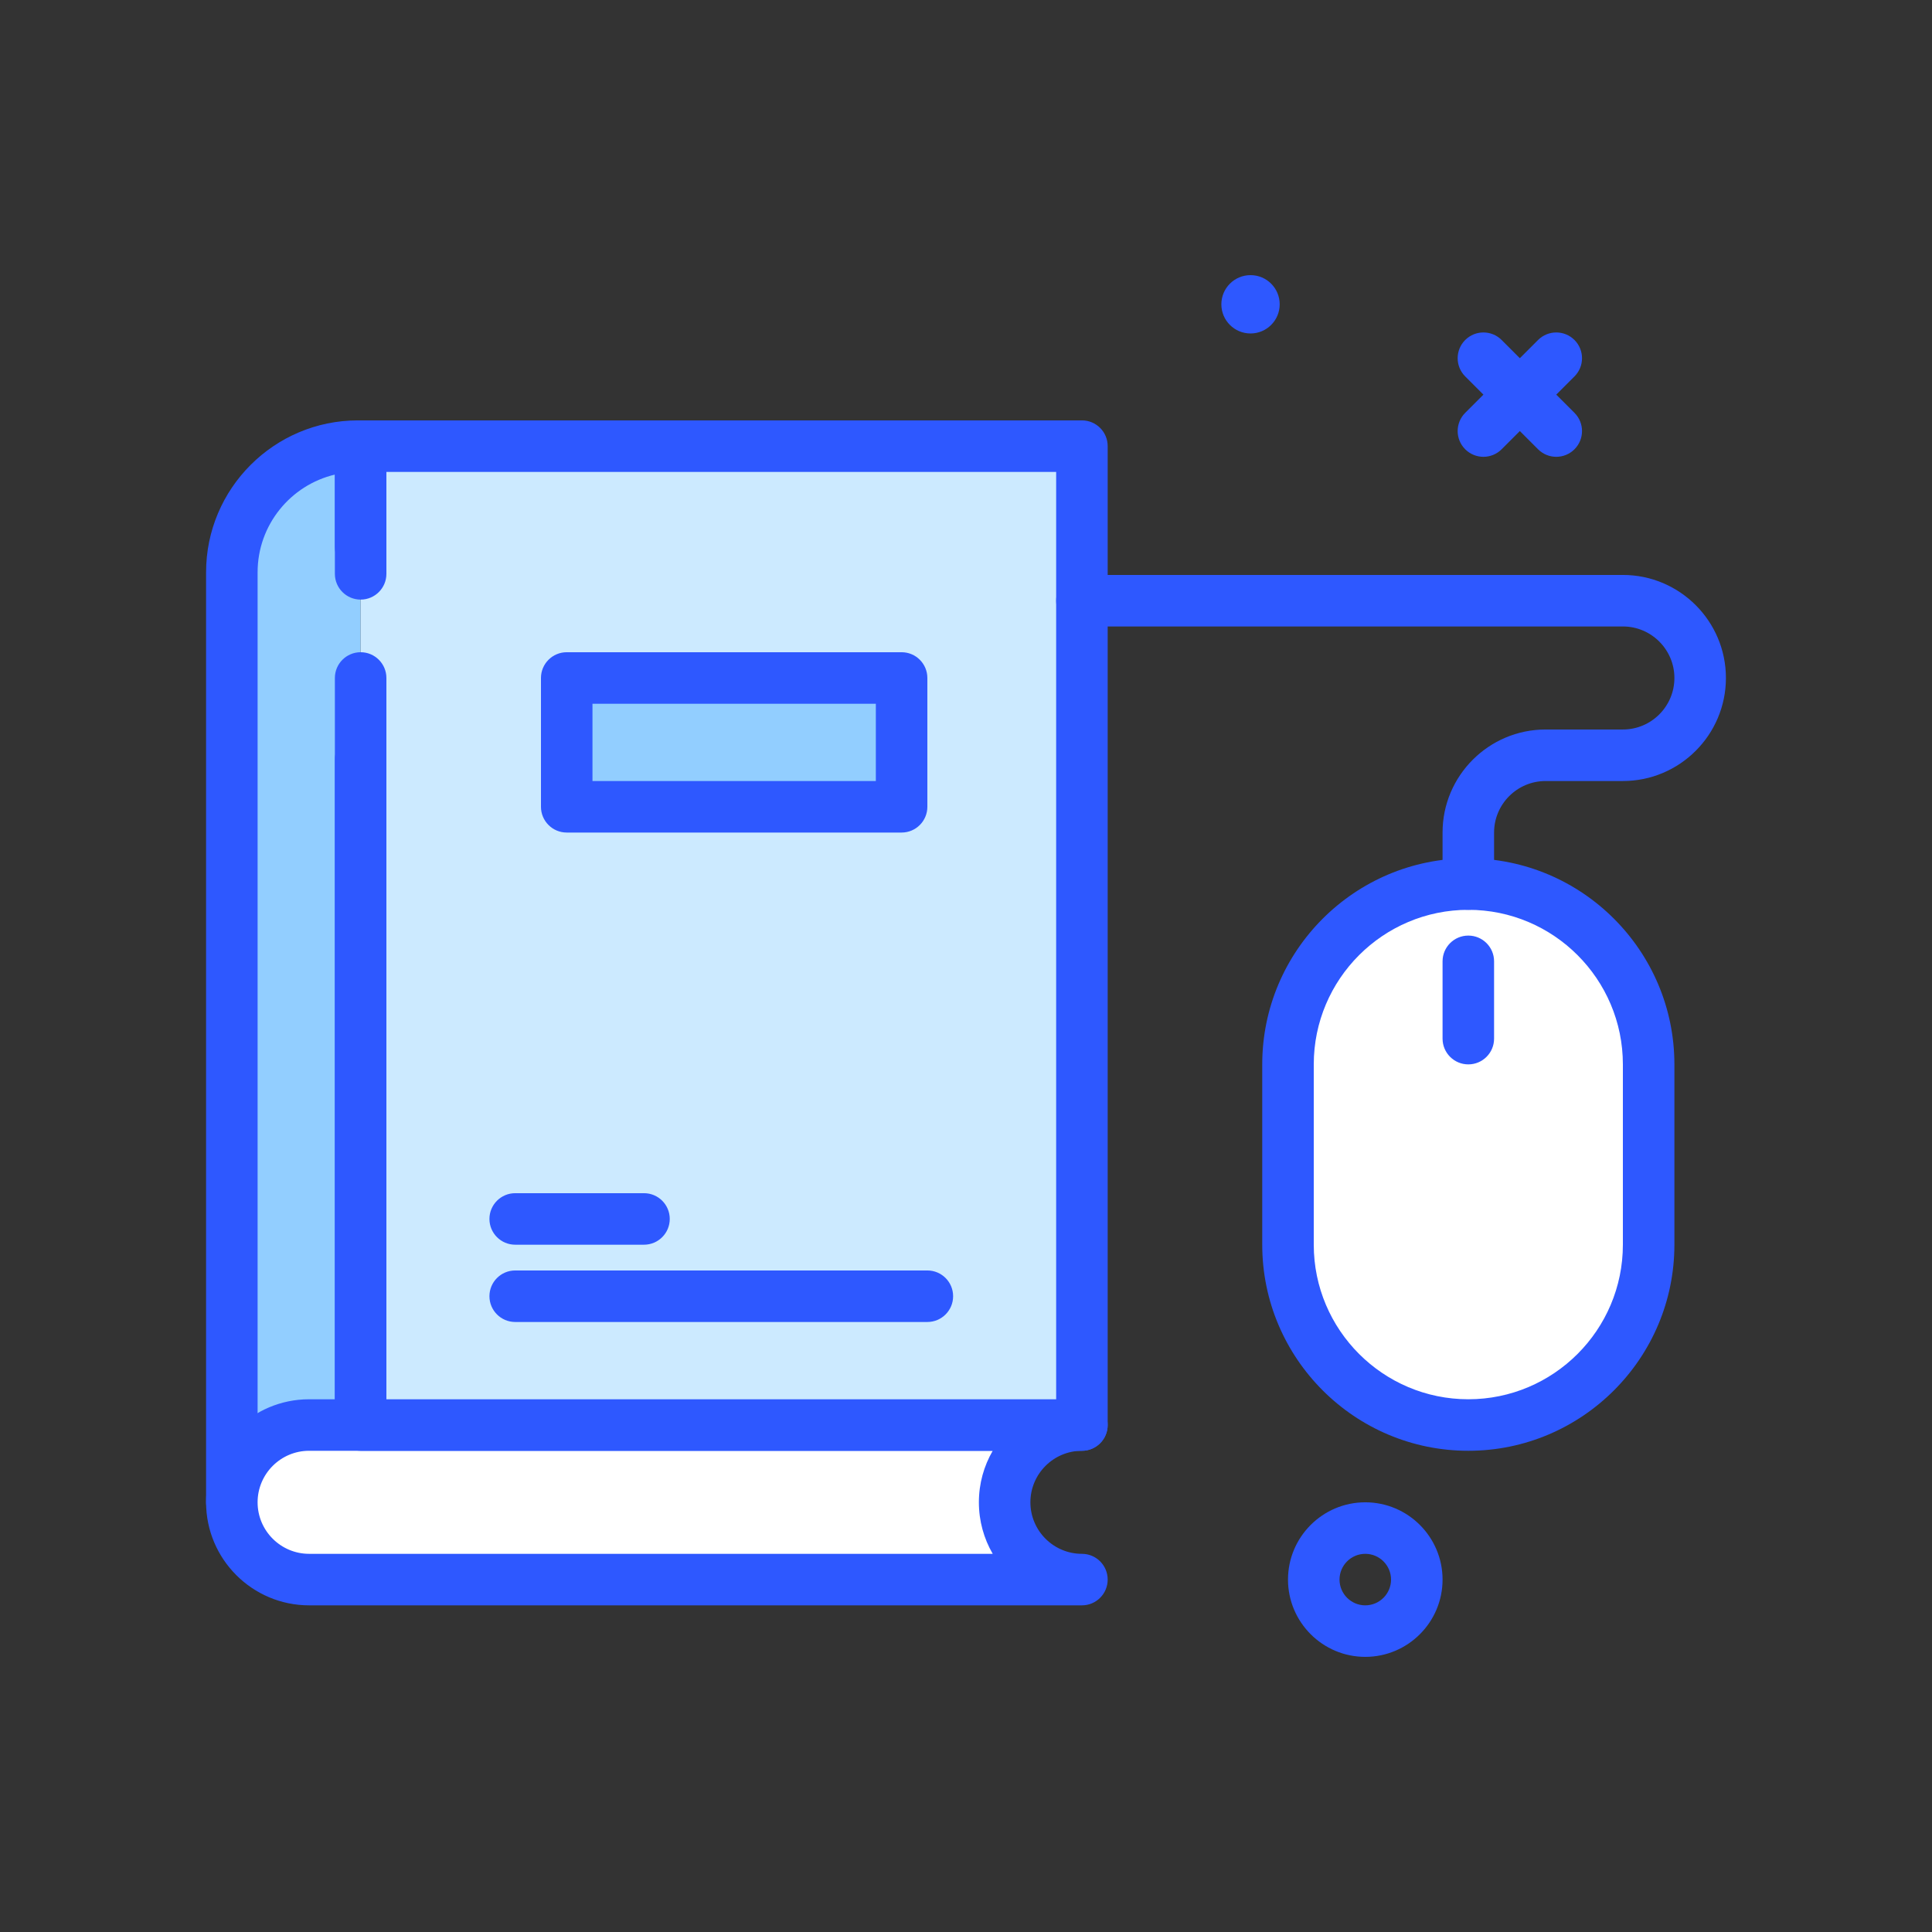
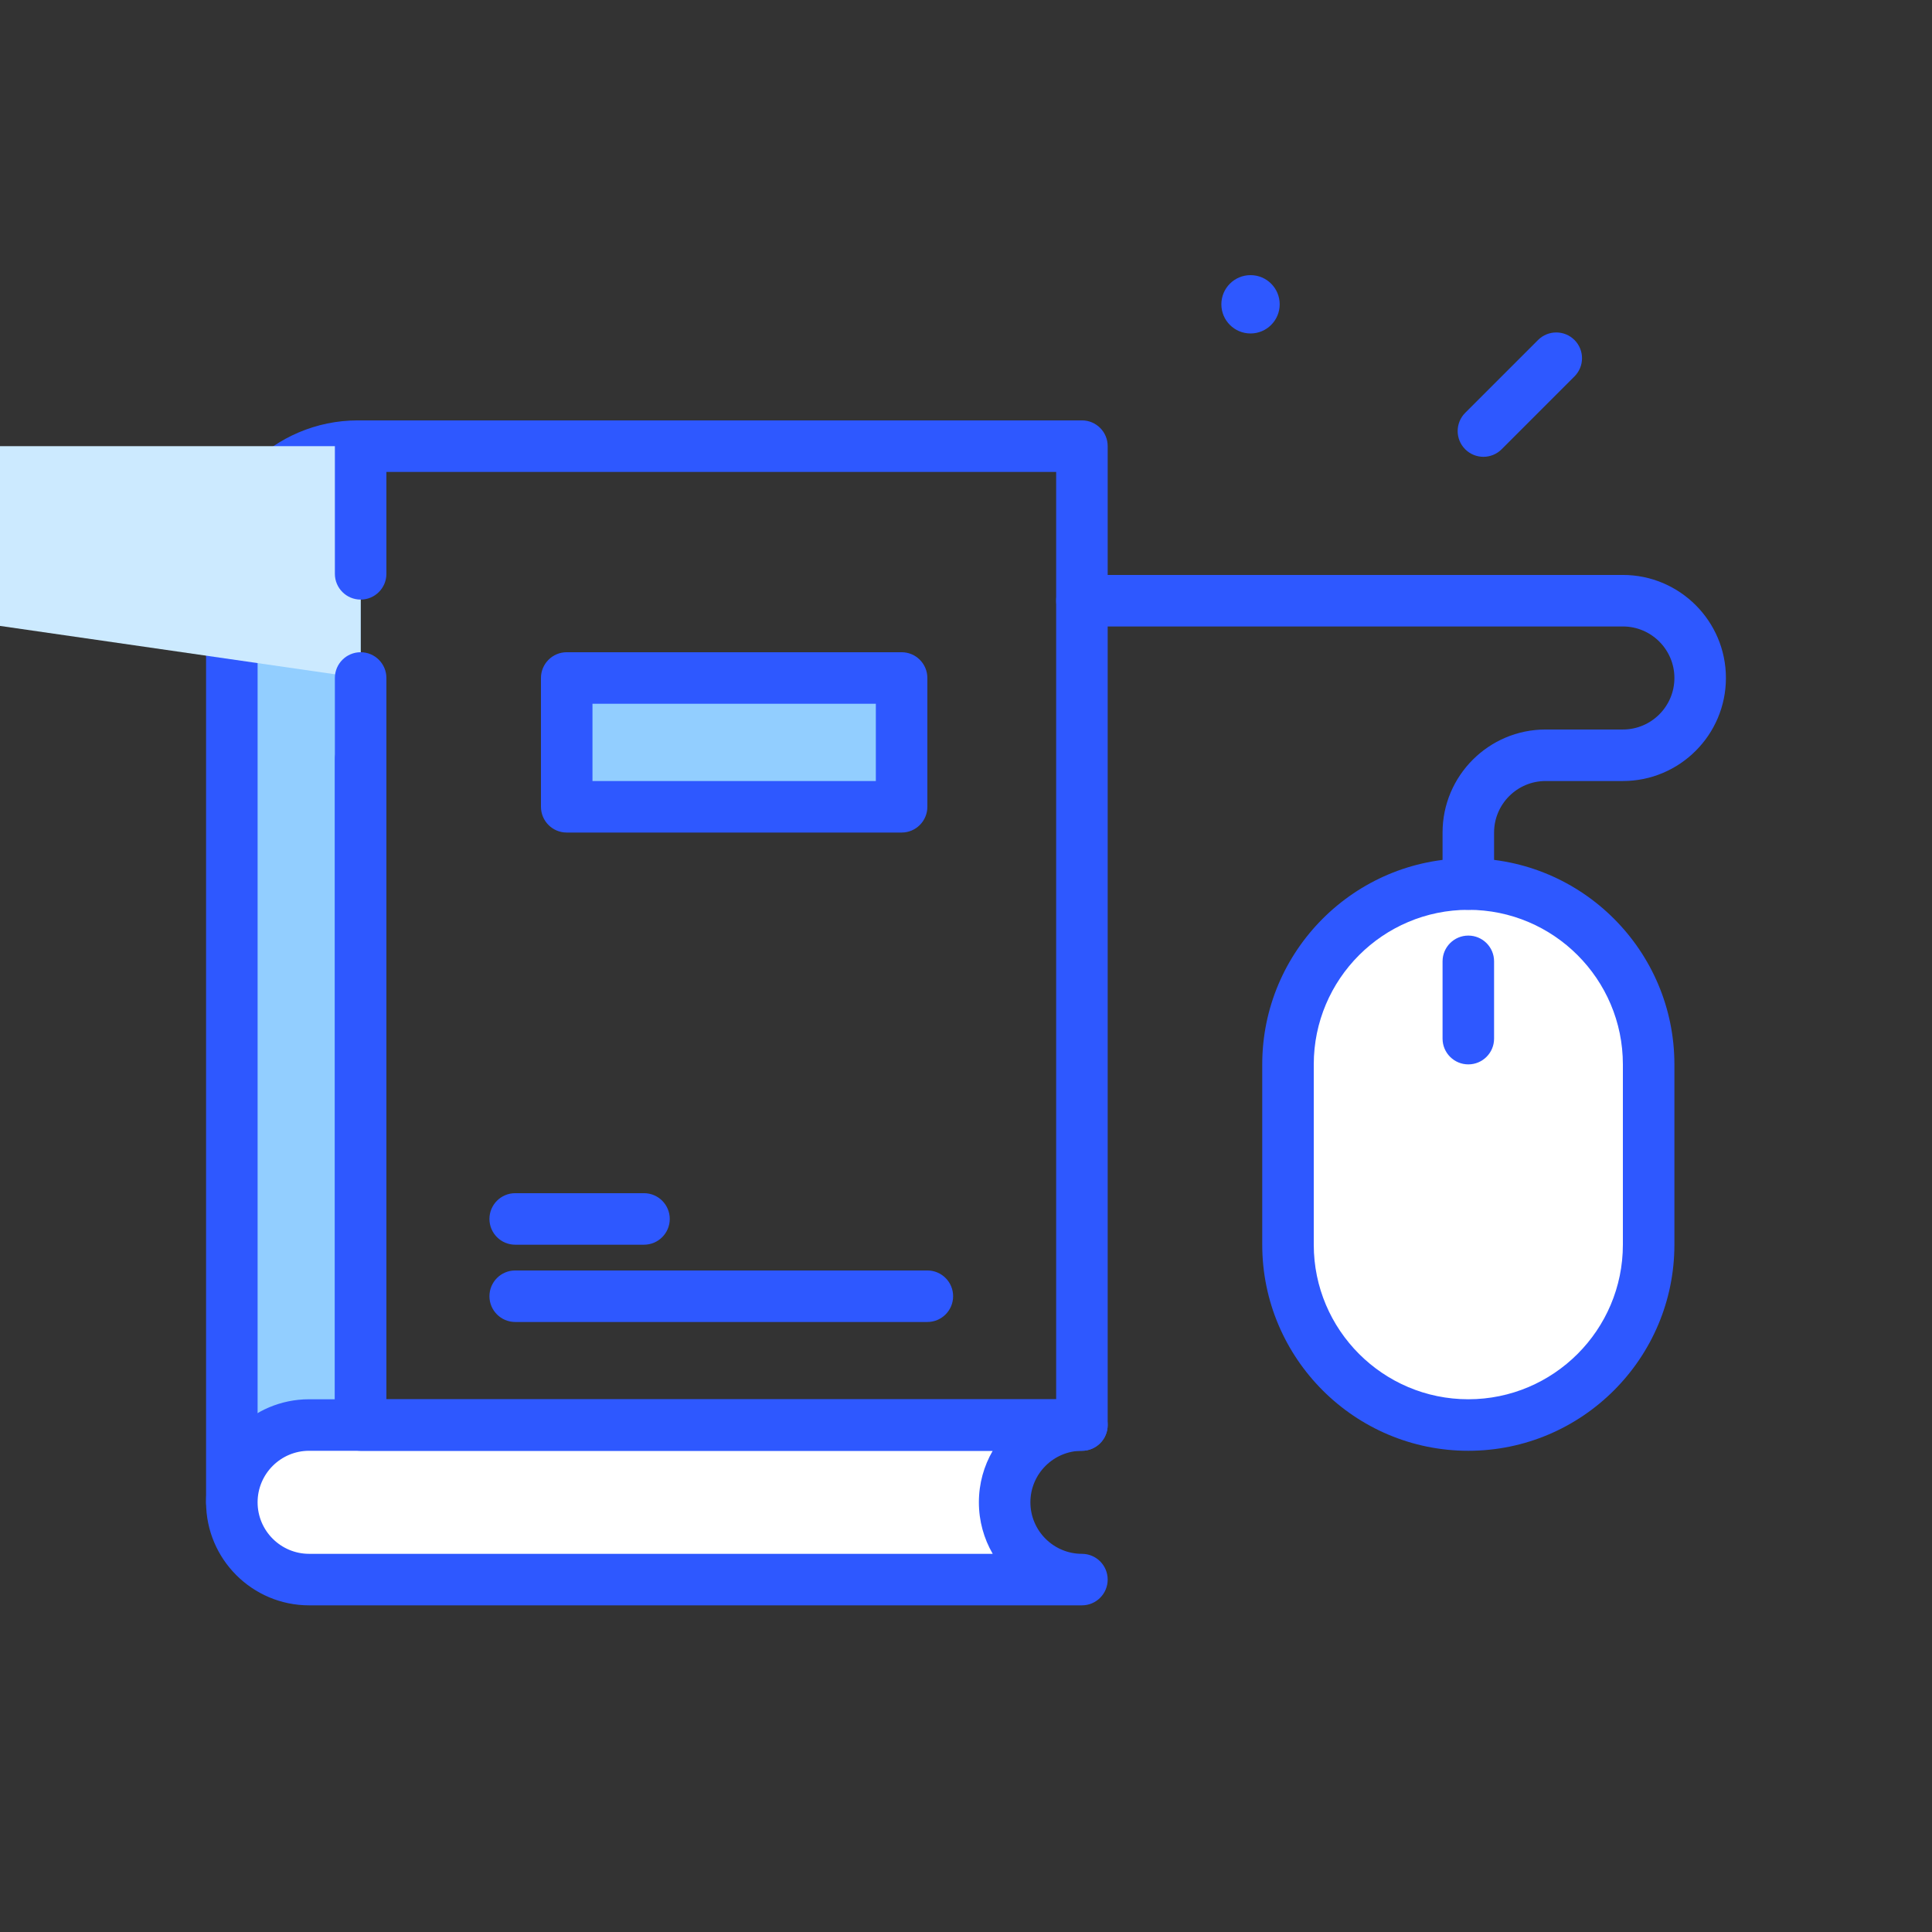
<svg xmlns="http://www.w3.org/2000/svg" id="mouse-book" enable-background="new 0 0 300 300" height="512" viewBox="0 0 300 300" width="512">
  <rect x="0" y="0" width="300" height="300" fill="#333333" stroke="none" />
  <g>
    <g>
      <path d="m56 117.917v115.36h-20v-144.413c0-10.817 8.769-19.587 19.587-19.587h.413v15.654" fill="#92ceff" />
      <path d="m56 237.277h-20c-2.209 0-4-1.791-4-4v-144.414c0-13.006 10.58-23.586 23.586-23.586h.414c2.209 0 4 1.791 4 4v15.654c0 2.209-1.791 4-4 4s-4-1.791-4-4v-11.238c-6.871 1.625-12 7.809-12 15.17v140.414h12v-111.361c0-2.209 1.791-4 4-4s4 1.791 4 4v115.361c0 2.209-1.791 4-4 4z" fill="#2e58ff" />
    </g>
    <g>
      <path d="m168 245.277h-120c-6.627 0-12-5.373-12-12 0-6.627 5.373-12 12-12h120c-6.627 0-12 5.373-12 12 0 6.628 5.373 12 12 12z" fill="#fff" />
      <path d="m168 249.277h-120c-8.822 0-16-7.178-16-16s7.178-16 16-16h120c2.211 0 4 1.791 4 4s-1.789 4-4 4c-4.41 0-8 3.588-8 8s3.59 8 8 8c2.211 0 4 1.791 4 4s-1.789 4-4 4zm-120-24c-4.412 0-8 3.588-8 8s3.588 8 8 8h106.148c-1.367-2.355-2.148-5.088-2.148-8s.781-5.645 2.148-8z" fill="#2e58ff" />
    </g>
    <g>
-       <path d="m56 105.277v36 80h112v-80-72h-112v19.829" fill="#cceaff" />
+       <path d="m56 105.277v36 80v-80-72h-112v19.829" fill="#cceaff" />
      <path d="m168 225.277h-112c-2.209 0-4-1.791-4-4v-116c0-2.209 1.791-4 4-4s4 1.791 4 4v112h104v-144h-104v15.828c0 2.209-1.791 4-4 4s-4-1.791-4-4v-19.828c0-2.209 1.791-4 4-4h112c2.211 0 4 1.791 4 4v152c0 2.209-1.789 4-4 4z" fill="#2e58ff" />
    </g>
    <g fill="#2e58ff">
      <path d="m100 193.277h-20c-2.209 0-4-1.791-4-4s1.791-4 4-4h20c2.209 0 4 1.791 4 4s-1.791 4-4 4z" />
      <path d="m144 205.277h-64c-2.209 0-4-1.791-4-4s1.791-4 4-4h64c2.211 0 4 1.791 4 4s-1.789 4-4 4z" />
-       <path d="m241.656 70.934c-1.023 0-2.047-.391-2.828-1.172l-11.312-11.312c-1.562-1.562-1.562-4.094 0-5.656s4.094-1.562 5.656 0l11.312 11.312c1.562 1.562 1.562 4.094 0 5.656-.781.781-1.804 1.172-2.828 1.172z" />
      <path d="m230.344 70.934c-1.023 0-2.047-.391-2.828-1.172-1.562-1.562-1.562-4.094 0-5.656l11.312-11.312c1.562-1.562 4.094-1.562 5.656 0s1.562 4.094 0 5.656l-11.312 11.312c-.781.781-1.805 1.172-2.828 1.172z" />
-       <path d="m212 257.277c-6.617 0-12-5.383-12-12s5.383-12 12-12 12 5.383 12 12-5.383 12-12 12zm0-16c-2.207 0-4 1.795-4 4s1.793 4 4 4 4-1.795 4-4-1.793-4-4-4z" />
      <circle cx="194.181" cy="47.252" r="4.529" />
    </g>
    <g>
      <path d="m228 221.277c-15.464 0-28-12.536-28-28v-28c0-15.464 12.536-28 28-28 15.464 0 28 12.536 28 28v28c0 15.464-12.536 28-28 28z" fill="#fff" />
      <path d="m228 225.277c-17.645 0-32-14.355-32-32v-28c0-17.645 14.355-32 32-32s32 14.355 32 32v28c0 17.645-14.355 32-32 32zm0-84c-13.234 0-24 10.766-24 24v28c0 13.234 10.766 24 24 24s24-10.766 24-24v-28c0-13.234-10.766-24-24-24z" fill="#2e58ff" />
    </g>
    <path d="m228 165.277c-2.211 0-4-1.791-4-4v-12c0-2.209 1.789-4 4-4s4 1.791 4 4v12c0 2.209-1.789 4-4 4z" fill="#2e58ff" />
    <path d="m228 141.277c-2.211 0-4-1.791-4-4v-8c0-8.822 7.176-16 16-16h12c4.41 0 8-3.588 8-8s-3.59-8-8-8h-84c-2.211 0-4-1.791-4-4s1.789-4 4-4h84c8.824 0 16 7.178 16 16s-7.176 16-16 16h-12c-4.41 0-8 3.588-8 8v8c0 2.209-1.789 4-4 4z" fill="#2e58ff" />
    <g>
      <path d="m88 105.277h52v20h-52z" fill="#92ceff" />
      <path d="m140 129.277h-52c-2.209 0-4-1.791-4-4v-20c0-2.209 1.791-4 4-4h52c2.211 0 4 1.791 4 4v20c0 2.209-1.789 4-4 4zm-48-8h44v-12h-44z" fill="#2e58ff" />
    </g>
  </g>
</svg>